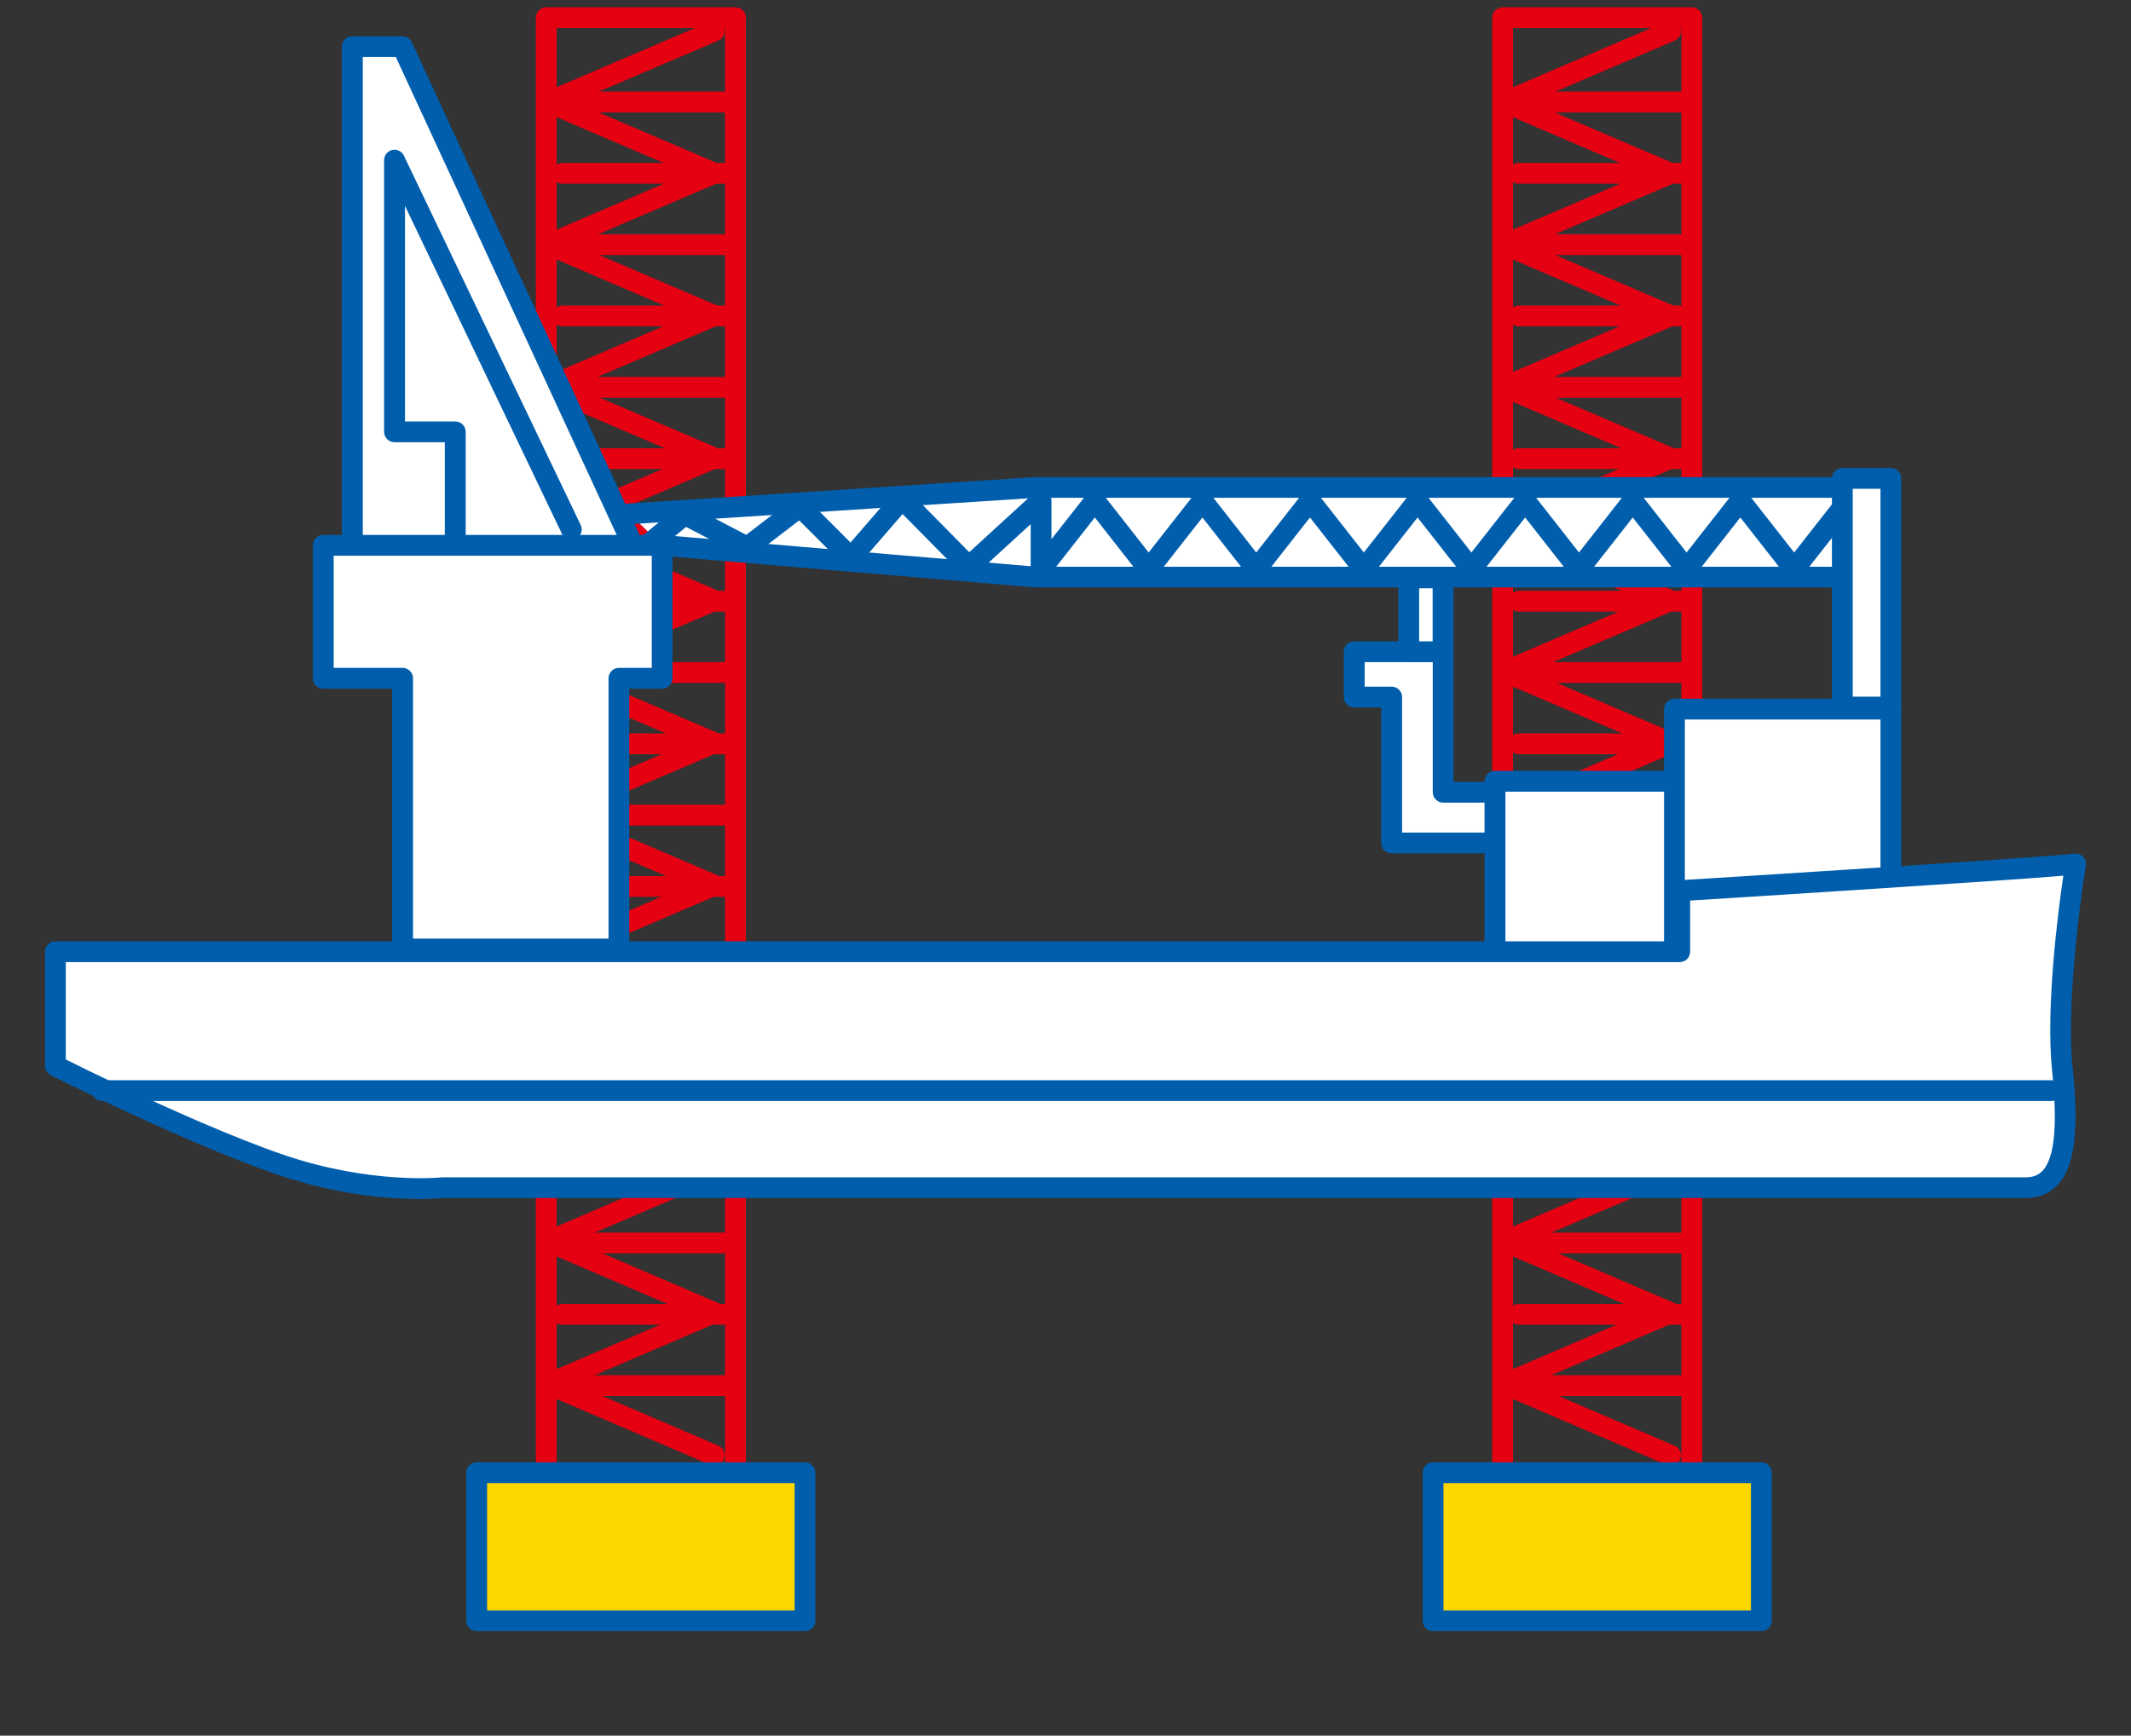
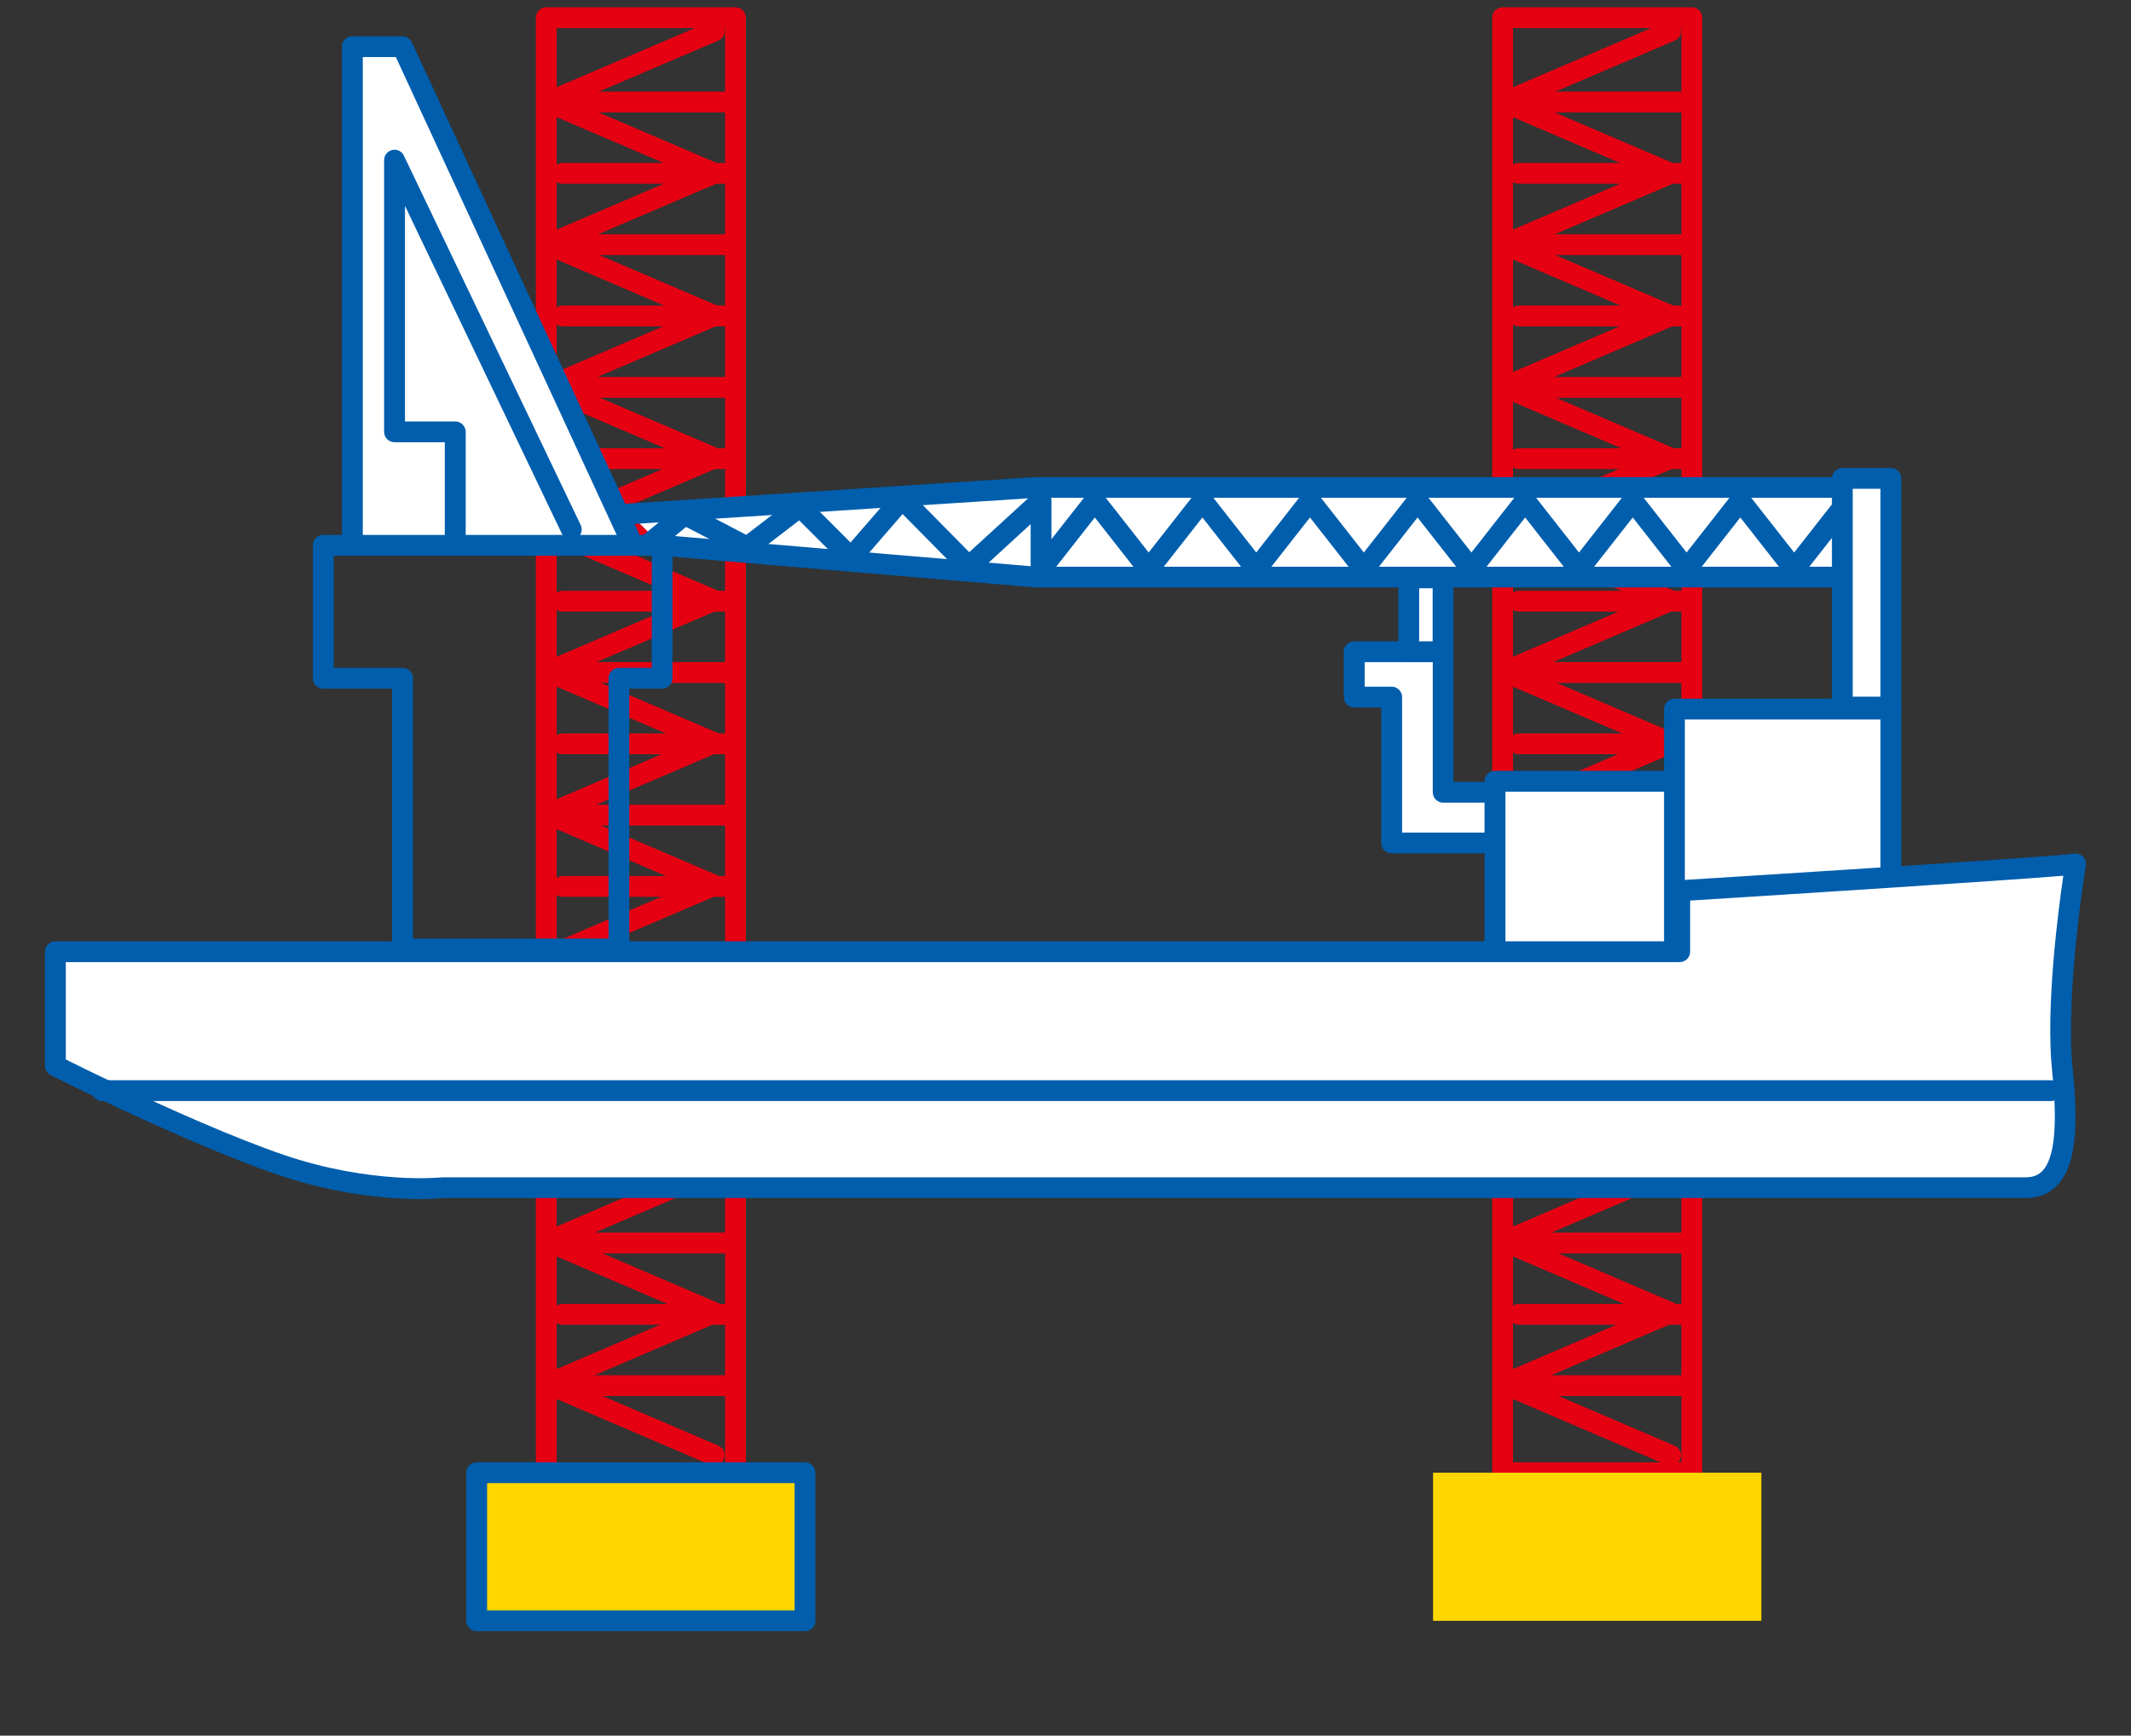
<svg xmlns="http://www.w3.org/2000/svg" version="1.1" id="レイヤー_1" x="0px" y="0px" viewBox="0 0 205 167" style="enable-background:new 0 0 205 167;" xml:space="preserve">
  <rect x="0" y="0" width="205" height="167" fill="#333333" stroke="none" />
  <style type="text/css">
	.st0{fill:#E50012;}
	.st1{fill:#FFD700;}
	.st2{fill:#005EAD;}
	.st3{fill:#FFFFFF;}
	.st4{fill:none;}
</style>
  <g>
    <g>
      <g>
        <path class="st0" d="M68.72,141.03c-0.13,0-0.27-0.03-0.39-0.08l-16-6.86c-0.37-0.16-0.61-0.52-0.61-0.92s0.24-0.76,0.61-0.92     l13.86-5.94l-13.86-5.94c-0.37-0.16-0.61-0.52-0.61-0.92s0.24-0.76,0.61-0.92l13.85-5.93l-13.85-5.94     c-0.37-0.16-0.61-0.52-0.61-0.92s0.24-0.76,0.61-0.92l13.85-5.93l-13.85-5.93c-0.37-0.16-0.61-0.52-0.61-0.92     s0.24-0.76,0.61-0.92l13.85-5.93l-13.85-5.93c-0.37-0.16-0.61-0.52-0.61-0.92s0.24-0.76,0.61-0.92l13.85-5.94l-13.85-5.93     c-0.37-0.16-0.61-0.52-0.61-0.92s0.24-0.76,0.61-0.92l13.85-5.93l-13.85-5.93c-0.37-0.16-0.61-0.52-0.61-0.92     s0.24-0.76,0.61-0.92l13.85-5.93l-13.85-5.93c-0.37-0.16-0.61-0.52-0.61-0.92s0.24-0.76,0.61-0.92l13.85-5.93l-13.85-5.93     c-0.37-0.16-0.61-0.52-0.61-0.92s0.24-0.76,0.61-0.92l13.85-5.93l-13.85-5.93c-0.37-0.16-0.61-0.52-0.61-0.92     s0.24-0.76,0.61-0.92l16-6.85c0.51-0.22,1.1,0.02,1.31,0.53c0.22,0.51-0.02,1.1-0.53,1.31L55.26,9.82l13.85,5.93     c0.37,0.16,0.61,0.52,0.61,0.92s-0.24,0.76-0.61,0.92l-13.85,5.93l13.85,5.93c0.37,0.16,0.61,0.52,0.61,0.92     s-0.24,0.76-0.61,0.92l-13.85,5.93l13.85,5.93c0.37,0.16,0.61,0.52,0.61,0.92s-0.24,0.76-0.61,0.92l-13.85,5.93l13.85,5.93     c0.37,0.16,0.61,0.52,0.61,0.92s-0.24,0.76-0.61,0.92l-13.85,5.93l13.85,5.93c0.37,0.16,0.61,0.52,0.61,0.92     s-0.24,0.76-0.61,0.92l-13.85,5.94l13.85,5.93c0.37,0.16,0.61,0.52,0.61,0.92s-0.24,0.76-0.61,0.92l-13.85,5.93l13.85,5.93     c0.37,0.16,0.61,0.52,0.61,0.92s-0.24,0.76-0.61,0.92l-13.85,5.93l13.85,5.94c0.37,0.16,0.61,0.52,0.61,0.92     s-0.24,0.76-0.61,0.92l-13.85,5.93l13.85,5.94c0.37,0.16,0.61,0.52,0.61,0.92c0,0.4-0.24,0.76-0.61,0.92l-13.86,5.94l13.86,5.94     c0.51,0.22,0.74,0.81,0.52,1.31C69.47,140.8,69.11,141.03,68.72,141.03z" />
        <path class="st0" d="M70.75,142.7h-18.2c-0.55,0-1-0.45-1-1V1.7c0-0.55,0.45-1,1-1h18.2c0.55,0,1,0.45,1,1v140     C71.75,142.25,71.3,142.7,70.75,142.7z M53.55,140.7h16.2V2.7h-16.2V140.7z" />
        <path class="st0" d="M70.64,10.82H54.1c-0.55,0-1-0.45-1-1s0.45-1,1-1h16.54c0.55,0,1,0.45,1,1S71.2,10.82,70.64,10.82z" />
        <path class="st0" d="M70.64,17.68H54.1c-0.55,0-1-0.45-1-1s0.45-1,1-1h16.54c0.55,0,1,0.45,1,1S71.2,17.68,70.64,17.68z" />
        <path class="st0" d="M70.64,24.54H54.1c-0.55,0-1-0.45-1-1s0.45-1,1-1h16.54c0.55,0,1,0.45,1,1S71.2,24.54,70.64,24.54z" />
        <path class="st0" d="M70.64,31.4H54.1c-0.55,0-1-0.45-1-1s0.45-1,1-1h16.54c0.55,0,1,0.45,1,1S71.2,31.4,70.64,31.4z" />
        <path class="st0" d="M70.64,38.27H54.1c-0.55,0-1-0.45-1-1s0.45-1,1-1h16.54c0.55,0,1,0.45,1,1S71.2,38.27,70.64,38.27z" />
        <path class="st0" d="M70.64,45.13H54.1c-0.55,0-1-0.45-1-1s0.45-1,1-1h16.54c0.55,0,1,0.45,1,1S71.2,45.13,70.64,45.13z" />
        <path class="st0" d="M70.64,51.99H54.1c-0.55,0-1-0.45-1-1s0.45-1,1-1h16.54c0.55,0,1,0.45,1,1S71.2,51.99,70.64,51.99z" />
        <path class="st0" d="M70.64,58.85H54.1c-0.55,0-1-0.45-1-1s0.45-1,1-1h16.54c0.55,0,1,0.45,1,1S71.2,58.85,70.64,58.85z" />
        <path class="st0" d="M70.64,65.71H54.1c-0.55,0-1-0.45-1-1s0.45-1,1-1h16.54c0.55,0,1,0.45,1,1S71.2,65.71,70.64,65.71z" />
        <path class="st0" d="M70.64,72.57H54.1c-0.55,0-1-0.45-1-1s0.45-1,1-1h16.54c0.55,0,1,0.45,1,1S71.2,72.57,70.64,72.57z" />
        <path class="st0" d="M70.64,86.29H54.1c-0.55,0-1-0.45-1-1s0.45-1,1-1h16.54c0.55,0,1,0.45,1,1S71.2,86.29,70.64,86.29z" />
        <path class="st0" d="M70.64,79.43H54.1c-0.55,0-1-0.45-1-1s0.45-1,1-1h16.54c0.55,0,1,0.45,1,1S71.2,79.43,70.64,79.43z" />
        <path class="st0" d="M70.64,93.15H54.1c-0.55,0-1-0.45-1-1s0.45-1,1-1h16.54c0.55,0,1,0.45,1,1S71.2,93.15,70.64,93.15z" />
        <path class="st0" d="M70.64,100.01H54.1c-0.55,0-1-0.45-1-1s0.45-1,1-1h16.54c0.55,0,1,0.45,1,1S71.2,100.01,70.64,100.01z" />
        <path class="st0" d="M70.64,106.87H54.1c-0.55,0-1-0.45-1-1s0.45-1,1-1h16.54c0.55,0,1,0.45,1,1S71.2,106.87,70.64,106.87z" />
        <path class="st0" d="M70.64,113.74H54.1c-0.55,0-1-0.45-1-1s0.45-1,1-1h16.54c0.55,0,1,0.45,1,1S71.2,113.74,70.64,113.74z" />
        <path class="st0" d="M70.64,120.6H54.1c-0.55,0-1-0.45-1-1s0.45-1,1-1h16.54c0.55,0,1,0.45,1,1S71.2,120.6,70.64,120.6z" />
        <path class="st0" d="M70.64,127.46H54.1c-0.55,0-1-0.45-1-1s0.45-1,1-1h16.54c0.55,0,1,0.45,1,1S71.2,127.46,70.64,127.46z" />
        <path class="st0" d="M70.64,134.32H54.1c-0.55,0-1-0.45-1-1s0.45-1,1-1h16.54c0.55,0,1,0.45,1,1S71.2,134.32,70.64,134.32z" />
      </g>
      <g>
        <rect x="45.86" y="141.7" class="st1" width="31.58" height="14.25" />
        <path class="st2" d="M77.44,156.95H45.86c-0.55,0-1-0.45-1-1V141.7c0-0.55,0.45-1,1-1h31.58c0.55,0,1,0.45,1,1v14.25     C78.44,156.5,77.99,156.95,77.44,156.95z M46.86,154.95h29.58V142.7H46.86V154.95z" />
      </g>
      <g>
        <path class="st0" d="M160.72,141.03c-0.13,0-0.27-0.03-0.39-0.08l-16-6.86c-0.37-0.16-0.61-0.52-0.61-0.92s0.24-0.76,0.61-0.92     l13.86-5.94l-13.86-5.94c-0.37-0.16-0.61-0.52-0.61-0.92s0.24-0.76,0.61-0.92l13.85-5.93l-13.85-5.94     c-0.37-0.16-0.61-0.52-0.61-0.92s0.24-0.76,0.61-0.92l13.85-5.93l-13.85-5.93c-0.37-0.16-0.61-0.52-0.61-0.92     s0.24-0.76,0.61-0.92l13.85-5.93l-13.85-5.93c-0.37-0.16-0.61-0.52-0.61-0.92s0.24-0.76,0.61-0.92l13.85-5.94l-13.85-5.93     c-0.37-0.16-0.61-0.52-0.61-0.92s0.24-0.76,0.61-0.92l13.85-5.93l-13.85-5.93c-0.37-0.16-0.61-0.52-0.61-0.92     s0.24-0.76,0.61-0.92l13.85-5.93l-13.85-5.93c-0.37-0.16-0.61-0.52-0.61-0.92s0.24-0.76,0.61-0.92l13.85-5.93l-13.85-5.93     c-0.37-0.16-0.61-0.52-0.61-0.92s0.24-0.76,0.61-0.92l13.85-5.93l-13.85-5.93c-0.37-0.16-0.61-0.52-0.61-0.92     s0.24-0.76,0.61-0.92l16-6.85c0.51-0.22,1.1,0.02,1.31,0.53c0.22,0.51-0.02,1.1-0.53,1.31l-13.85,5.93l13.85,5.93     c0.37,0.16,0.61,0.52,0.61,0.92s-0.24,0.76-0.61,0.92l-13.85,5.93l13.85,5.93c0.37,0.16,0.61,0.52,0.61,0.92     s-0.24,0.76-0.61,0.92l-13.85,5.93l13.85,5.93c0.37,0.16,0.61,0.52,0.61,0.92s-0.24,0.76-0.61,0.92l-13.85,5.93l13.85,5.93     c0.37,0.16,0.61,0.52,0.61,0.92s-0.24,0.76-0.61,0.92l-13.85,5.93l13.85,5.93c0.37,0.16,0.61,0.52,0.61,0.92     s-0.24,0.76-0.61,0.92l-13.85,5.94l13.85,5.93c0.37,0.16,0.61,0.52,0.61,0.92s-0.24,0.76-0.61,0.92l-13.85,5.93l13.85,5.93     c0.37,0.16,0.61,0.52,0.61,0.92s-0.24,0.76-0.61,0.92l-13.85,5.93l13.85,5.94c0.37,0.16,0.61,0.52,0.61,0.92     s-0.24,0.76-0.61,0.92l-13.85,5.93l13.85,5.94c0.37,0.16,0.61,0.52,0.61,0.92c0,0.4-0.24,0.76-0.61,0.92l-13.86,5.94l13.86,5.94     c0.51,0.22,0.74,0.81,0.52,1.31C161.47,140.8,161.11,141.03,160.72,141.03z" />
        <path class="st0" d="M162.75,142.7h-18.2c-0.55,0-1-0.45-1-1V1.7c0-0.55,0.45-1,1-1h18.2c0.55,0,1,0.45,1,1v140     C163.75,142.25,163.3,142.7,162.75,142.7z M145.55,140.7h16.2V2.7h-16.2V140.7z" />
        <path class="st0" d="M162.64,10.82H146.1c-0.55,0-1-0.45-1-1s0.45-1,1-1h16.54c0.55,0,1,0.45,1,1S163.2,10.82,162.64,10.82z" />
        <path class="st0" d="M162.64,17.68H146.1c-0.55,0-1-0.45-1-1s0.45-1,1-1h16.54c0.55,0,1,0.45,1,1S163.2,17.68,162.64,17.68z" />
        <path class="st0" d="M162.64,24.54H146.1c-0.55,0-1-0.45-1-1s0.45-1,1-1h16.54c0.55,0,1,0.45,1,1S163.2,24.54,162.64,24.54z" />
        <path class="st0" d="M162.64,31.4H146.1c-0.55,0-1-0.45-1-1s0.45-1,1-1h16.54c0.55,0,1,0.45,1,1S163.2,31.4,162.64,31.4z" />
        <path class="st0" d="M162.64,38.27H146.1c-0.55,0-1-0.45-1-1s0.45-1,1-1h16.54c0.55,0,1,0.45,1,1S163.2,38.27,162.64,38.27z" />
        <path class="st0" d="M162.64,45.13H146.1c-0.55,0-1-0.45-1-1s0.45-1,1-1h16.54c0.55,0,1,0.45,1,1S163.2,45.13,162.64,45.13z" />
        <path class="st0" d="M162.64,51.99H146.1c-0.55,0-1-0.45-1-1s0.45-1,1-1h16.54c0.55,0,1,0.45,1,1S163.2,51.99,162.64,51.99z" />
        <path class="st0" d="M162.64,58.85H146.1c-0.55,0-1-0.45-1-1s0.45-1,1-1h16.54c0.55,0,1,0.45,1,1S163.2,58.85,162.64,58.85z" />
        <path class="st0" d="M162.64,65.71H146.1c-0.55,0-1-0.45-1-1s0.45-1,1-1h16.54c0.55,0,1,0.45,1,1S163.2,65.71,162.64,65.71z" />
        <path class="st0" d="M162.64,72.57H146.1c-0.55,0-1-0.45-1-1s0.45-1,1-1h16.54c0.55,0,1,0.45,1,1S163.2,72.57,162.64,72.57z" />
        <path class="st0" d="M162.64,86.29H146.1c-0.55,0-1-0.45-1-1s0.45-1,1-1h16.54c0.55,0,1,0.45,1,1S163.2,86.29,162.64,86.29z" />
        <path class="st0" d="M162.64,79.43H146.1c-0.55,0-1-0.45-1-1s0.45-1,1-1h16.54c0.55,0,1,0.45,1,1S163.2,79.43,162.64,79.43z" />
        <path class="st0" d="M162.64,93.15H146.1c-0.55,0-1-0.45-1-1s0.45-1,1-1h16.54c0.55,0,1,0.45,1,1S163.2,93.15,162.64,93.15z" />
        <path class="st0" d="M162.64,100.01H146.1c-0.55,0-1-0.45-1-1s0.45-1,1-1h16.54c0.55,0,1,0.45,1,1S163.2,100.01,162.64,100.01z" />
        <path class="st0" d="M162.64,106.87H146.1c-0.55,0-1-0.45-1-1s0.45-1,1-1h16.54c0.55,0,1,0.45,1,1S163.2,106.87,162.64,106.87z" />
        <path class="st0" d="M162.64,113.74H146.1c-0.55,0-1-0.45-1-1s0.45-1,1-1h16.54c0.55,0,1,0.45,1,1S163.2,113.74,162.64,113.74z" />
        <path class="st0" d="M162.64,120.6H146.1c-0.55,0-1-0.45-1-1s0.45-1,1-1h16.54c0.55,0,1,0.45,1,1S163.2,120.6,162.64,120.6z" />
        <path class="st0" d="M162.64,127.46H146.1c-0.55,0-1-0.45-1-1s0.45-1,1-1h16.54c0.55,0,1,0.45,1,1S163.2,127.46,162.64,127.46z" />
        <path class="st0" d="M162.64,134.32H146.1c-0.55,0-1-0.45-1-1s0.45-1,1-1h16.54c0.55,0,1,0.45,1,1S163.2,134.32,162.64,134.32z" />
      </g>
      <g>
        <polygon class="st3" points="138.82,76.23 138.82,67.07 138.82,62.71 130.28,62.71 130.28,67.07 133.88,67.07 133.88,76.23      133.88,81.11 138.82,81.11 150.02,81.11 150.02,76.23    " />
        <path class="st2" d="M150.02,82.11h-16.15c-0.55,0-1-0.45-1-1V68.07h-2.6c-0.55,0-1-0.45-1-1v-4.36c0-0.55,0.45-1,1-1h8.55     c0.55,0,1,0.45,1,1v12.52h10.2c0.55,0,1,0.45,1,1v4.88C151.02,81.66,150.58,82.11,150.02,82.11z M134.88,80.11h14.15v-2.88h-10.2     c-0.55,0-1-0.45-1-1V63.71h-6.55v2.36h2.6c0.55,0,1,0.45,1,1V80.11z" />
      </g>
      <g>
        <rect x="143.82" y="75.17" class="st3" width="20.82" height="23.08" />
        <path class="st2" d="M164.63,99.25h-20.82c-0.55,0-1-0.45-1-1V75.17c0-0.55,0.45-1,1-1h20.82c0.55,0,1,0.45,1,1v23.08     C165.63,98.8,165.18,99.25,164.63,99.25z M144.82,97.25h18.82V76.17h-18.82V97.25z" />
      </g>
      <g>
        <rect x="161.08" y="68.23" class="st3" width="20.82" height="23.08" />
        <path class="st2" d="M181.9,92.31h-20.82c-0.55,0-1-0.45-1-1V68.23c0-0.55,0.45-1,1-1h20.82c0.55,0,1,0.45,1,1v23.08     C182.9,91.86,182.45,92.31,181.9,92.31z M162.08,90.31h18.82V69.23h-18.82V90.31z" />
      </g>
      <g>
        <path class="st3" d="M5.33,91.57h156.25V85.7c0,0,35.29-2.2,38.08-2.56c0,0-2.03,12.46-1.27,19.79s0,11.36-3.55,11.36     s-152.32,0-152.32,0s-6.85,0.73-15.49-2.2c-4.93-1.68-11.32-4.55-15.88-6.7c-3.42-1.61-5.82-2.83-5.82-2.83V91.57z" />
        <path class="st2" d="M40.39,115.37c-2.76,0-7.79-0.34-13.67-2.34c-4.99-1.7-11.45-4.6-15.99-6.74c-3.4-1.6-5.82-2.83-5.85-2.84     c-0.34-0.17-0.55-0.51-0.55-0.89V91.57c0-0.55,0.45-1,1-1h155.25V85.7c0-0.53,0.41-0.96,0.94-1c0.35-0.02,35.28-2.2,38.01-2.56     c0.31-0.04,0.63,0.07,0.85,0.29c0.22,0.23,0.32,0.54,0.27,0.86c-0.02,0.12-2,12.41-1.26,19.52c0.62,5.95,0.19,9.38-1.39,11.14     c-0.79,0.88-1.85,1.32-3.16,1.32H42.57C42.35,115.3,41.59,115.37,40.39,115.37z M6.33,101.94c0.9,0.45,2.82,1.4,5.25,2.54     c4.49,2.12,10.87,4.99,15.78,6.66c8.3,2.82,14.99,2.16,15.06,2.15c0.03,0,0.07-0.01,0.11-0.01h152.32c0.73,0,1.26-0.21,1.67-0.66     c1.14-1.26,1.43-4.4,0.89-9.59c-0.63-6.07,0.58-15.38,1.08-18.77c-6.31,0.53-30.68,2.06-35.9,2.39v4.92c0,0.55-0.45,1-1,1H6.33     V101.94z" />
      </g>
      <g>
        <line class="st3" x1="197.32" y1="104.94" x2="9.82" y2="104.94" />
        <path class="st2" d="M197.32,105.94H9.82c-0.55,0-1-0.45-1-1s0.45-1,1-1h187.49c0.55,0,1,0.45,1,1S197.87,105.94,197.32,105.94z" />
      </g>
      <g>
        <polyline class="st3" points="33.89,52.47 33.89,4.49 38.72,4.49 60.02,50.57 60.55,51.71    " />
        <path class="st2" d="M33.89,53.47c-0.55,0-1-0.45-1-1V4.49c0-0.55,0.45-1,1-1h4.82c0.39,0,0.74,0.23,0.91,0.58l21.83,47.22     c0.23,0.5,0.01,1.1-0.49,1.33c-0.5,0.23-1.1,0.01-1.33-0.49L38.08,5.49h-3.18v46.98C34.89,53.02,34.45,53.47,33.89,53.47z" />
      </g>
      <path class="st2" d="M43.79,52.45c-0.55,0-1-0.45-1-1v-8.9h-4.84c-0.55,0-1-0.45-1-1V15.41c0-0.47,0.32-0.87,0.78-0.98    c0.45-0.1,0.92,0.12,1.12,0.54l17.01,35.54c0.24,0.5,0.03,1.1-0.47,1.33c-0.5,0.24-1.1,0.03-1.33-0.47L38.96,19.81v20.74h4.84    c0.55,0,1,0.45,1,1v9.9C44.79,52.01,44.35,52.45,43.79,52.45z" />
      <g>
        <polyline class="st3" points="60.55,49.42 99.64,46.89 177.83,46.89 177.83,55.52 99.64,55.52 63.69,52.47    " />
        <path class="st2" d="M177.83,56.52H99.64l-36.04-3.05c-0.55-0.05-0.96-0.53-0.91-1.08c0.05-0.55,0.53-0.98,1.08-0.91l35.95,3.05     l77.1,0v-6.63H99.64l-39.03,2.54c-0.54,0.02-1.03-0.38-1.06-0.93c-0.04-0.55,0.38-1.03,0.93-1.06l39.09-2.54l78.25,0     c0.55,0,1,0.45,1,1v8.63C178.83,56.07,178.39,56.52,177.83,56.52z" />
      </g>
      <path class="st2" d="M100.15,55.76c-0.11,0-0.22-0.02-0.33-0.05c-0.4-0.14-0.67-0.52-0.67-0.95v-4.33l-5.26,4.82    c-0.4,0.36-1.01,0.35-1.39-0.04l-5.67-5.75l-4.2,4.85c-0.18,0.21-0.44,0.33-0.72,0.34c-0.3,0.02-0.55-0.1-0.74-0.29l-4.29-4.29    l-4.38,3.36c-0.31,0.24-0.73,0.27-1.07,0.09L66,50.7l-2.79,2.29c-0.43,0.35-1.06,0.29-1.41-0.14c-0.35-0.43-0.29-1.06,0.14-1.41    l3.3-2.71c0.31-0.25,0.74-0.3,1.1-0.11l5.44,2.84l4.57-3.5c0.4-0.3,0.96-0.27,1.32,0.09l4.15,4.15l4.21-4.86    c0.18-0.21,0.44-0.34,0.72-0.34c0.29-0.02,0.55,0.1,0.74,0.3l5.75,5.83l6.23-5.7c0.29-0.27,0.71-0.34,1.08-0.18    c0.36,0.16,0.6,0.52,0.6,0.92v3.71l3.39-4.32c0.38-0.48,1.19-0.48,1.57,0l4.39,5.6l4.39-5.6c0.38-0.48,1.19-0.48,1.57,0l4.39,5.6    l4.39-5.6c0.38-0.48,1.19-0.48,1.57,0l4.39,5.6l4.39-5.6c0.38-0.48,1.19-0.48,1.57,0l4.39,5.6l4.39-5.6    c0.38-0.48,1.19-0.48,1.57,0l4.39,5.6l4.39-5.6c0.38-0.48,1.19-0.48,1.57,0l4.39,5.6l4.39-5.6c0.38-0.48,1.19-0.48,1.57,0    l4.39,5.6l4.39-5.6c0.34-0.44,0.97-0.51,1.4-0.17c0.43,0.34,0.51,0.97,0.17,1.4l-5.18,6.6c-0.38,0.48-1.19,0.48-1.57,0l-4.39-5.6    l-4.39,5.6c-0.38,0.48-1.19,0.48-1.57,0l-4.39-5.6l-4.39,5.6c-0.38,0.48-1.19,0.48-1.57,0l-4.39-5.6l-4.39,5.6    c-0.38,0.48-1.19,0.48-1.57,0l-4.39-5.6l-4.39,5.6c-0.38,0.48-1.19,0.48-1.57,0l-4.39-5.6l-4.39,5.6c-0.38,0.48-1.19,0.48-1.57,0    l-4.39-5.6l-4.39,5.6c-0.38,0.48-1.19,0.48-1.57,0l-4.39-5.6l-4.39,5.6C100.75,55.62,100.45,55.76,100.15,55.76z" />
      <g>
        <rect x="135.52" y="55.6" class="st3" width="3.3" height="7.11" />
        <path class="st2" d="M138.82,63.71h-3.3c-0.55,0-1-0.45-1-1V55.6c0-0.55,0.45-1,1-1h3.3c0.55,0,1,0.45,1,1v7.11     C139.82,63.26,139.38,63.71,138.82,63.71z M136.52,61.71h1.3V56.6h-1.3V61.71z" />
      </g>
      <g>
-         <polygon class="st3" points="63.69,52.47 59.53,52.47 38.72,52.47 31.09,52.47 31.09,65.26 38.72,65.26 38.72,91.31 59.53,91.31      59.53,65.26 63.69,65.26    " />
        <path class="st2" d="M59.53,92.31H38.72c-0.55,0-1-0.45-1-1V66.26h-6.63c-0.55,0-1-0.45-1-1V52.47c0-0.55,0.45-1,1-1h32.6     c0.55,0,1,0.45,1,1v12.79c0,0.55-0.45,1-1,1h-3.16v25.05C60.53,91.86,60.09,92.31,59.53,92.31z M39.72,90.31h18.82V65.26     c0-0.55,0.45-1,1-1h3.16V53.47h-30.6v10.79h6.63c0.55,0,1,0.45,1,1V90.31z" />
      </g>
      <g>
        <rect x="137.86" y="141.7" class="st1" width="31.58" height="14.25" />
-         <path class="st2" d="M169.44,156.95h-31.58c-0.55,0-1-0.45-1-1V141.7c0-0.55,0.45-1,1-1h31.58c0.55,0,1,0.45,1,1v14.25     C170.44,156.5,169.99,156.95,169.44,156.95z M138.86,154.95h29.58V142.7h-29.58V154.95z" />
      </g>
      <g>
        <rect x="177.23" y="46.03" class="st3" width="4.67" height="22" />
        <path class="st2" d="M181.9,69.03h-4.67c-0.55,0-1-0.45-1-1v-22c0-0.55,0.45-1,1-1h4.67c0.55,0,1,0.45,1,1v22     C182.9,68.58,182.45,69.03,181.9,69.03z M178.23,67.03h2.67v-20h-2.67V67.03z" />
      </g>
    </g>
    <rect class="st4" width="205" height="167" />
  </g>
</svg>